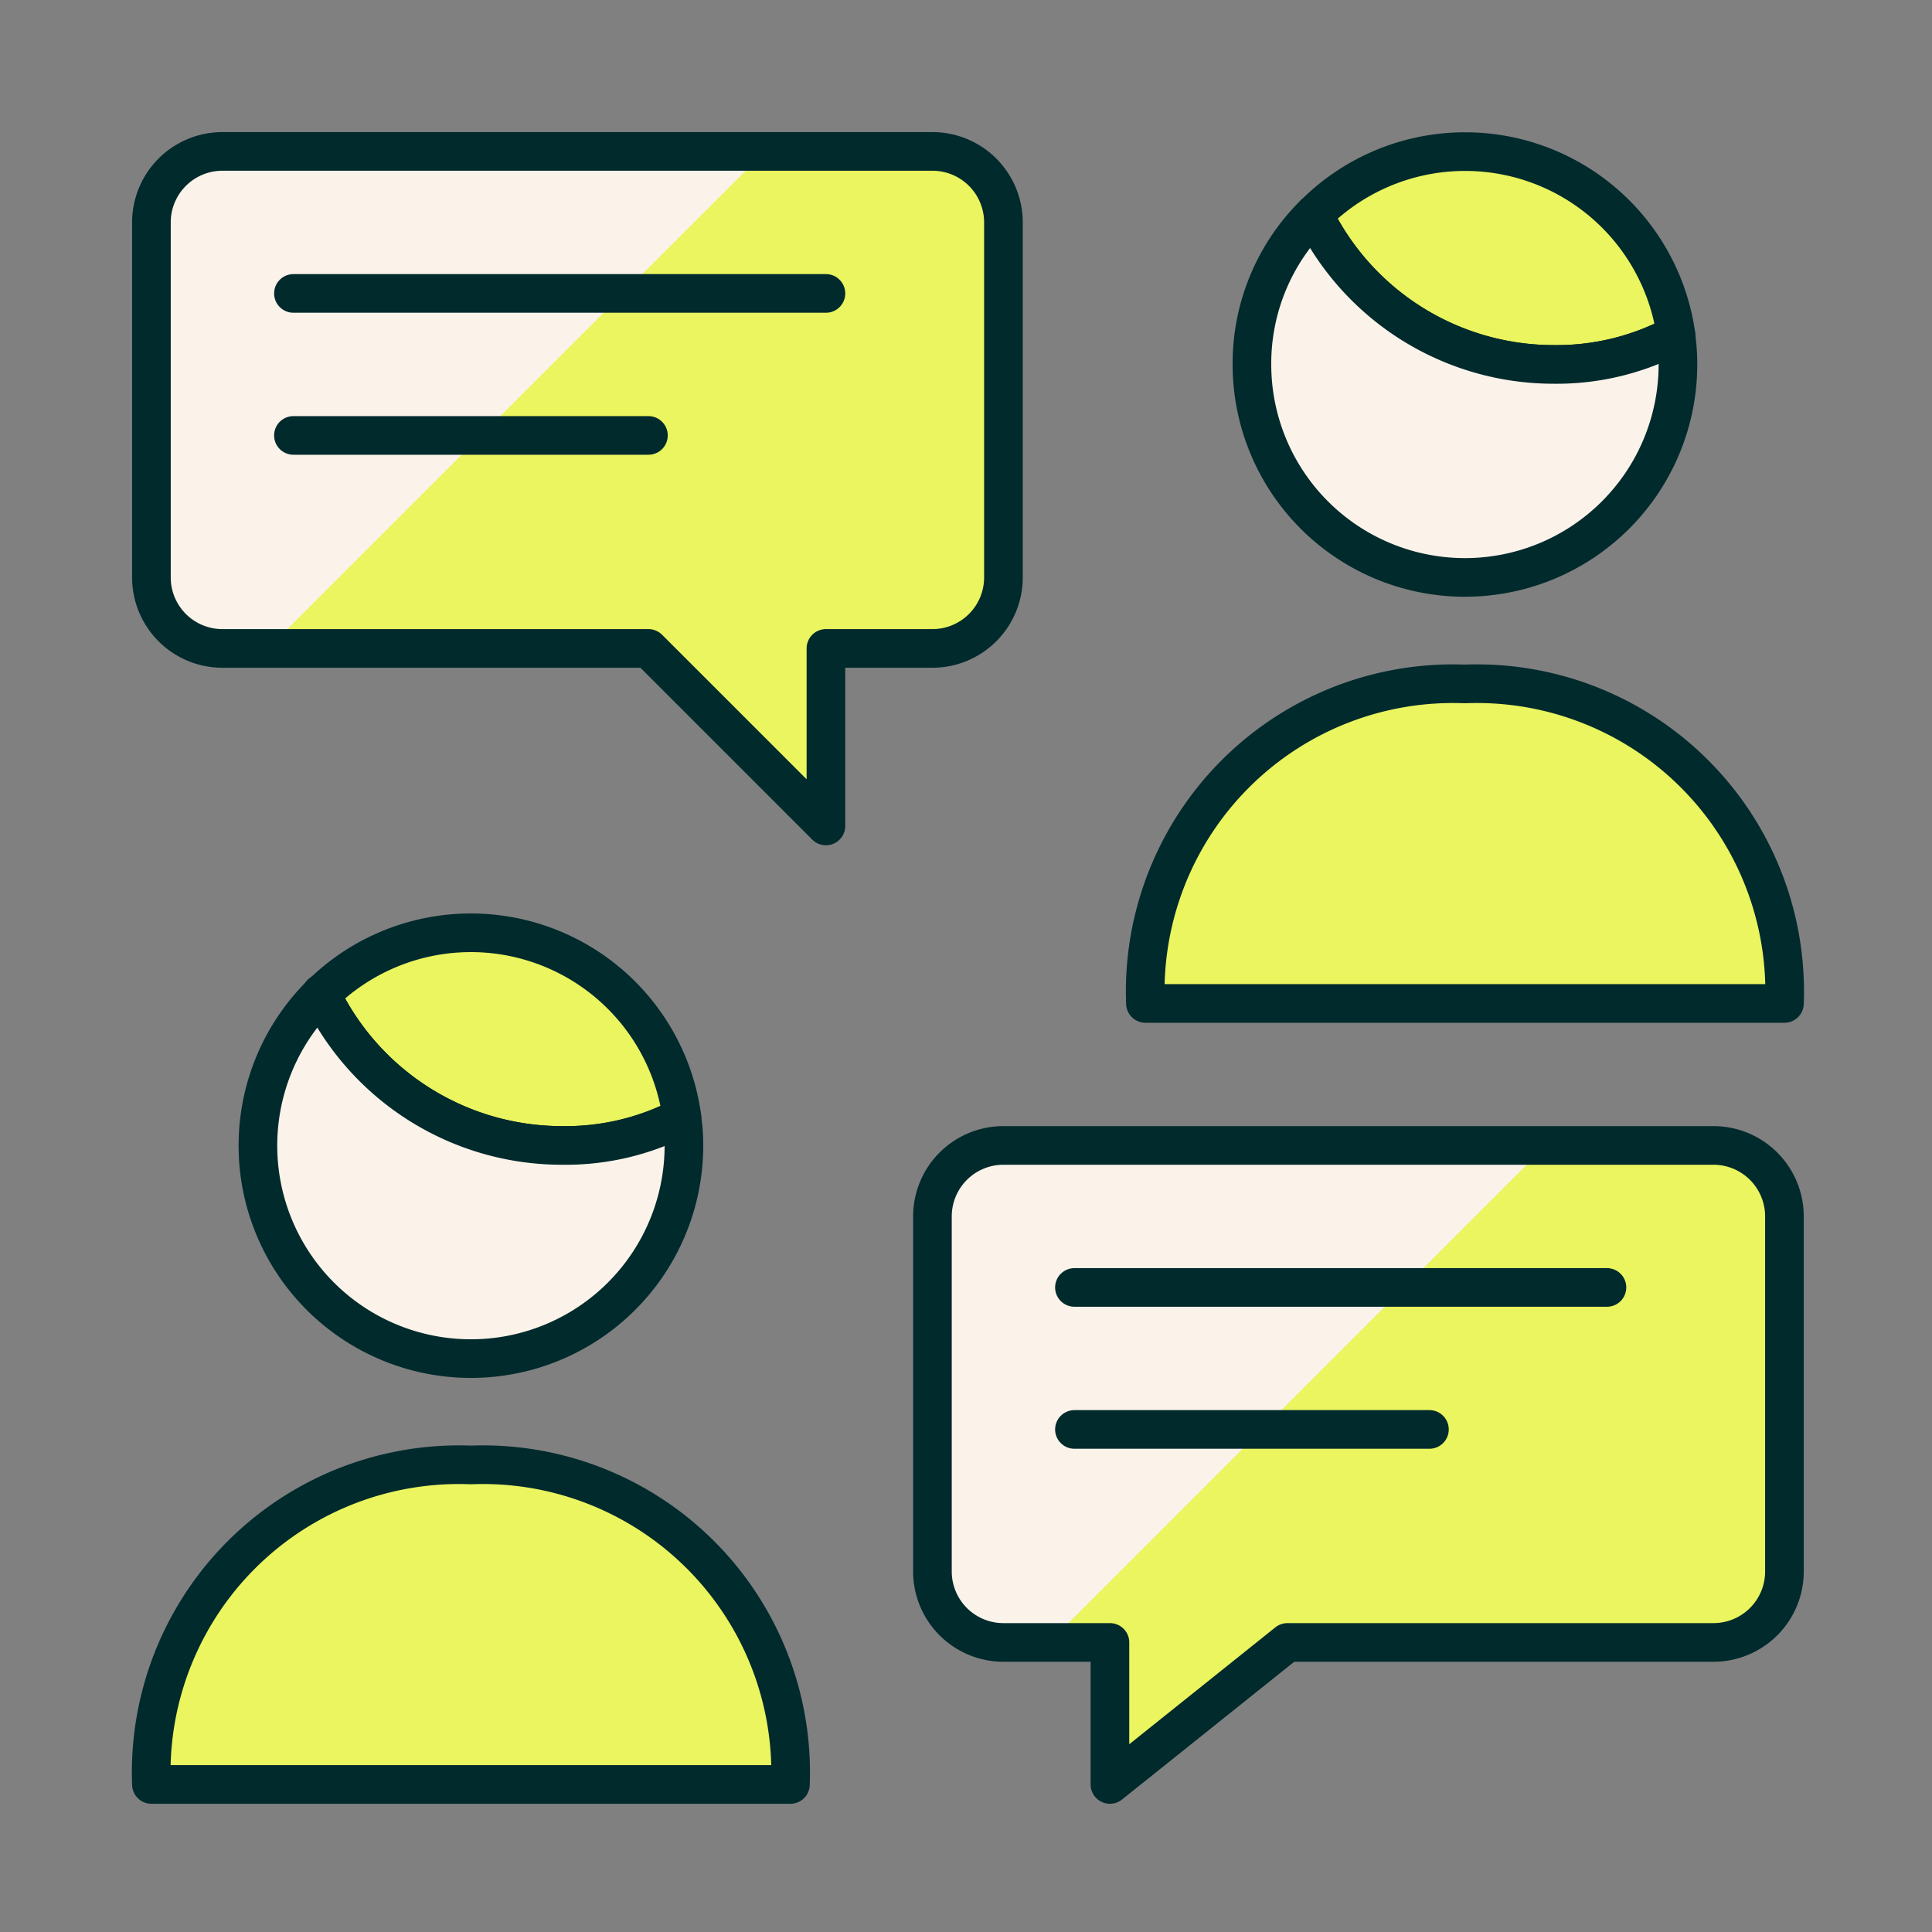
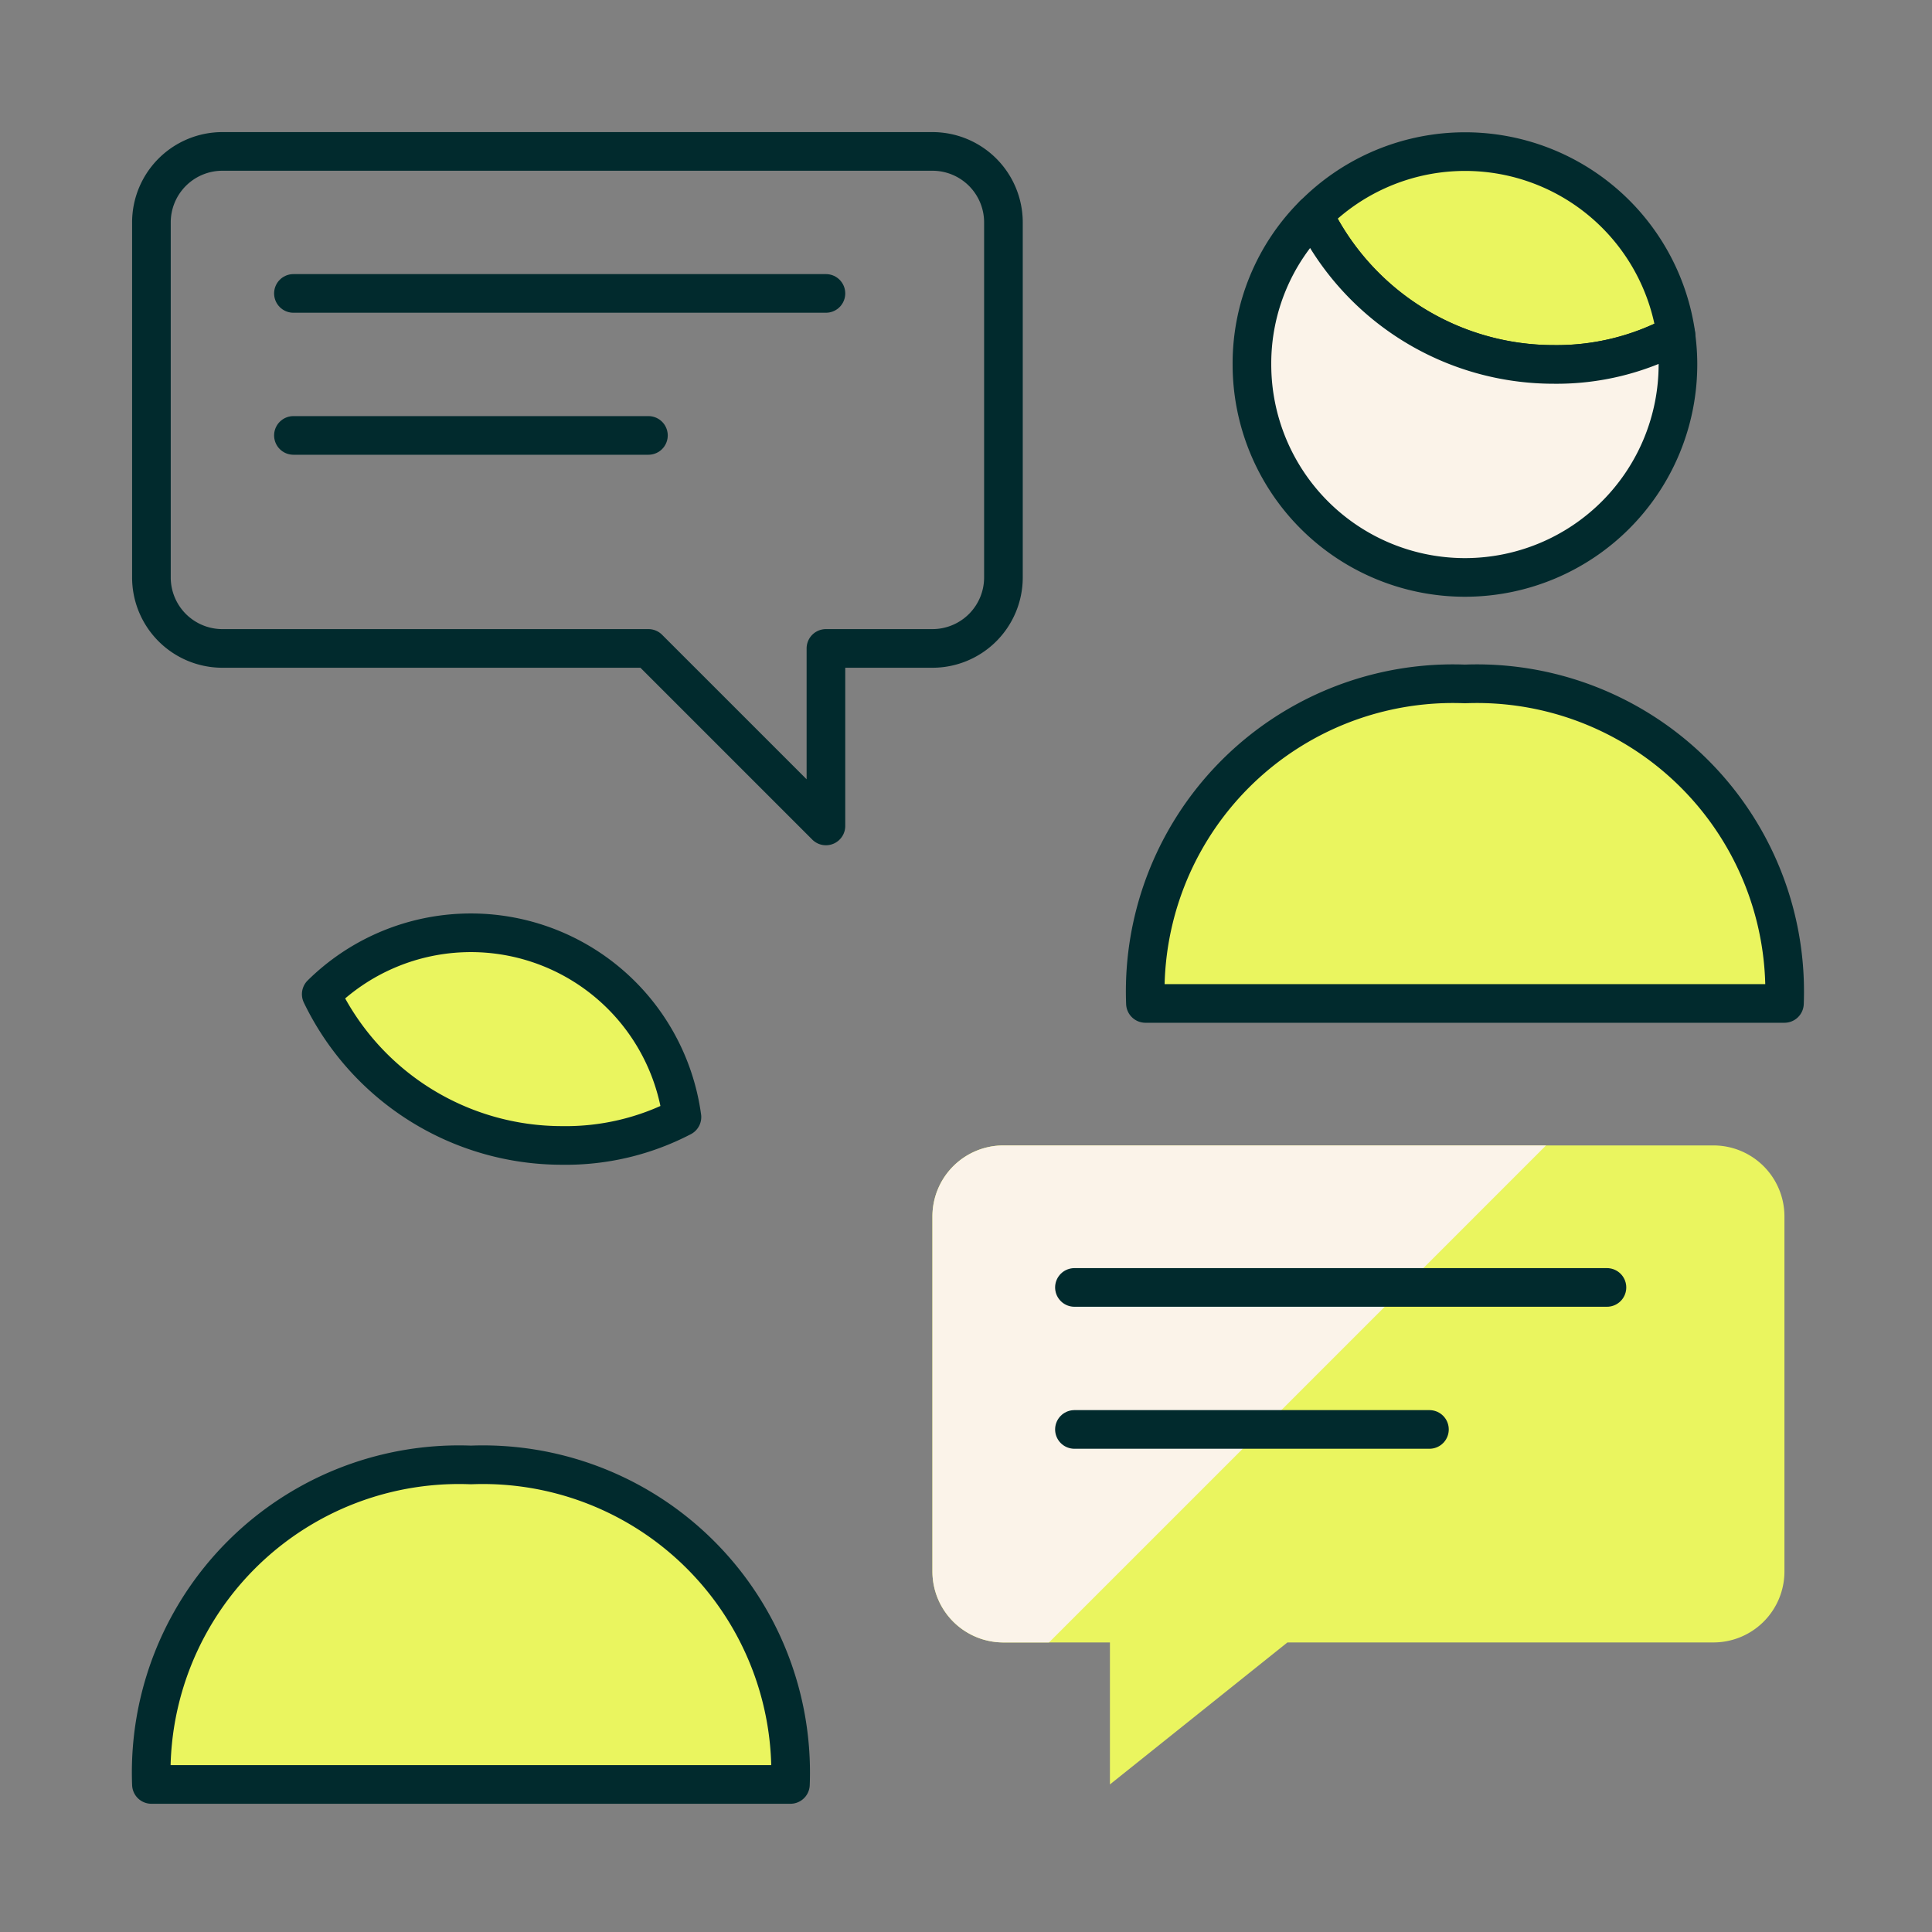
<svg xmlns="http://www.w3.org/2000/svg" viewBox="-12 -12 200 200" id="Team-Chat--Streamline-Ultimate.svg" height="200" width="200" style="background-color: #ffffff">
  <rect x="-12" y="-12" width="200" height="200" fill="#808080" stroke="none" />
  <desc>Team Chat Streamline Icon: https://streamlinehq.com</desc>
  <defs />
  <path d="M91.875 106.575a7.35 7.35 0 0 0 -7.35 7.35v36.75a7.35 7.35 0 0 0 7.35 7.35H102.9v14.7l18.375 -14.7h44.1a7.35 7.35 0 0 0 7.35 -7.35v-36.75a7.35 7.35 0 0 0 -7.35 -7.35Z" fill="#eaf55f" stroke-width="4" />
-   <path d="M84.525 3.675a7.35 7.35 0 0 1 7.35 7.35v36.75a7.35 7.35 0 0 1 -7.35 7.35H73.5V73.5L55.125 55.125h-44.1a7.35 7.35 0 0 1 -7.35 -7.35v-36.75a7.35 7.35 0 0 1 7.35 -7.35Z" fill="#eaf55f" stroke-width="4" />
-   <path d="M11.025 3.675a7.35 7.35 0 0 0 -7.35 7.35v36.75a7.35 7.35 0 0 0 7.35 7.35h4.719l51.45 -51.45Z" fill="#fbf3e9" stroke-width="4" />
  <path d="M91.875 106.575a7.35 7.35 0 0 0 -7.35 7.35v36.75a7.35 7.35 0 0 0 7.35 7.35h4.719l51.45 -51.45Z" fill="#fbf3e9" stroke-width="4" />
-   <path d="M91.875 106.575a7.35 7.35 0 0 0 -7.35 7.35v36.75a7.35 7.35 0 0 0 7.35 7.35H102.9v14.7l18.375 -14.7h44.1a7.35 7.35 0 0 0 7.35 -7.35v-36.75a7.35 7.35 0 0 0 -7.35 -7.35Z" stroke="#012a2d" stroke-linecap="round" stroke-linejoin="round" fill="none" stroke-width="4" />
  <path d="M84.525 3.675a7.35 7.35 0 0 1 7.35 7.35v36.75a7.35 7.35 0 0 1 -7.35 7.35H73.5V73.5L55.125 55.125h-44.1a7.35 7.35 0 0 1 -7.35 -7.35v-36.75a7.35 7.35 0 0 1 7.35 -7.35Z" stroke="#012a2d" stroke-linecap="round" stroke-linejoin="round" fill="none" stroke-width="4" />
  <path d="M99.225 121.275H154.35" stroke="#012a2d" stroke-linecap="round" stroke-linejoin="round" fill="none" stroke-width="4" />
  <path d="M99.225 135.975h36.75" stroke="#012a2d" stroke-linecap="round" stroke-linejoin="round" fill="none" stroke-width="4" />
  <path d="M106.575 91.875A31.862 31.862 0 0 1 139.65 58.8a31.862 31.862 0 0 1 33.075 33.075Z" fill="#eaf55f" stroke="#012a2d" stroke-linecap="round" stroke-linejoin="round" stroke-width="4" />
  <path d="M161.494 22.638a26.159 26.159 0 0 1 -12.642 3.087 27.636 27.636 0 0 1 -24.843 -15.509 22.05 22.05 0 0 1 37.485 12.422Z" fill="#eaf55f" stroke="#012a2d" stroke-linecap="round" stroke-linejoin="round" stroke-width="4" />
  <path d="M161.7 25.725a22.05 22.05 0 0 1 -44.1 0 21.763 21.763 0 0 1 6.395 -15.509 27.636 27.636 0 0 0 24.843 15.509 26.159 26.159 0 0 0 12.642 -3.087 21.8 21.8 0 0 1 0.221 3.087Z" fill="#fbf3e9" stroke="#012a2d" stroke-linecap="round" stroke-linejoin="round" stroke-width="4" />
  <path d="M3.675 172.725A31.862 31.862 0 0 1 36.75 139.65a31.862 31.862 0 0 1 33.075 33.075Z" fill="#eaf55f" stroke="#012a2d" stroke-linecap="round" stroke-linejoin="round" stroke-width="4" />
  <path d="M58.594 103.635a26.004 26.004 0 0 1 -12.422 2.94 27.665 27.665 0 0 1 -24.917 -15.656 22.05 22.05 0 0 1 37.338 12.716Z" fill="#eaf55f" stroke="#012a2d" stroke-linecap="round" stroke-linejoin="round" stroke-width="4" />
-   <path d="M58.8 106.575a22.05 22.05 0 1 1 -37.559 -15.656 27.665 27.665 0 0 0 24.917 15.656 26.004 26.004 0 0 0 12.422 -2.94 19.794 19.794 0 0 1 0.221 2.94Z" fill="#fbf3e9" stroke="#012a2d" stroke-linecap="round" stroke-linejoin="round" stroke-width="4" />
-   <path d="m21.256 90.92 0 -0.074" stroke="#012a2d" stroke-linecap="round" stroke-linejoin="round" fill="none" stroke-width="4" />
  <path d="M73.5 18.375H18.375" stroke="#012a2d" stroke-linecap="round" stroke-linejoin="round" fill="none" stroke-width="4" />
  <path d="M55.125 33.075h-36.75" stroke="#012a2d" stroke-linecap="round" stroke-linejoin="round" fill="none" stroke-width="4" />
</svg>